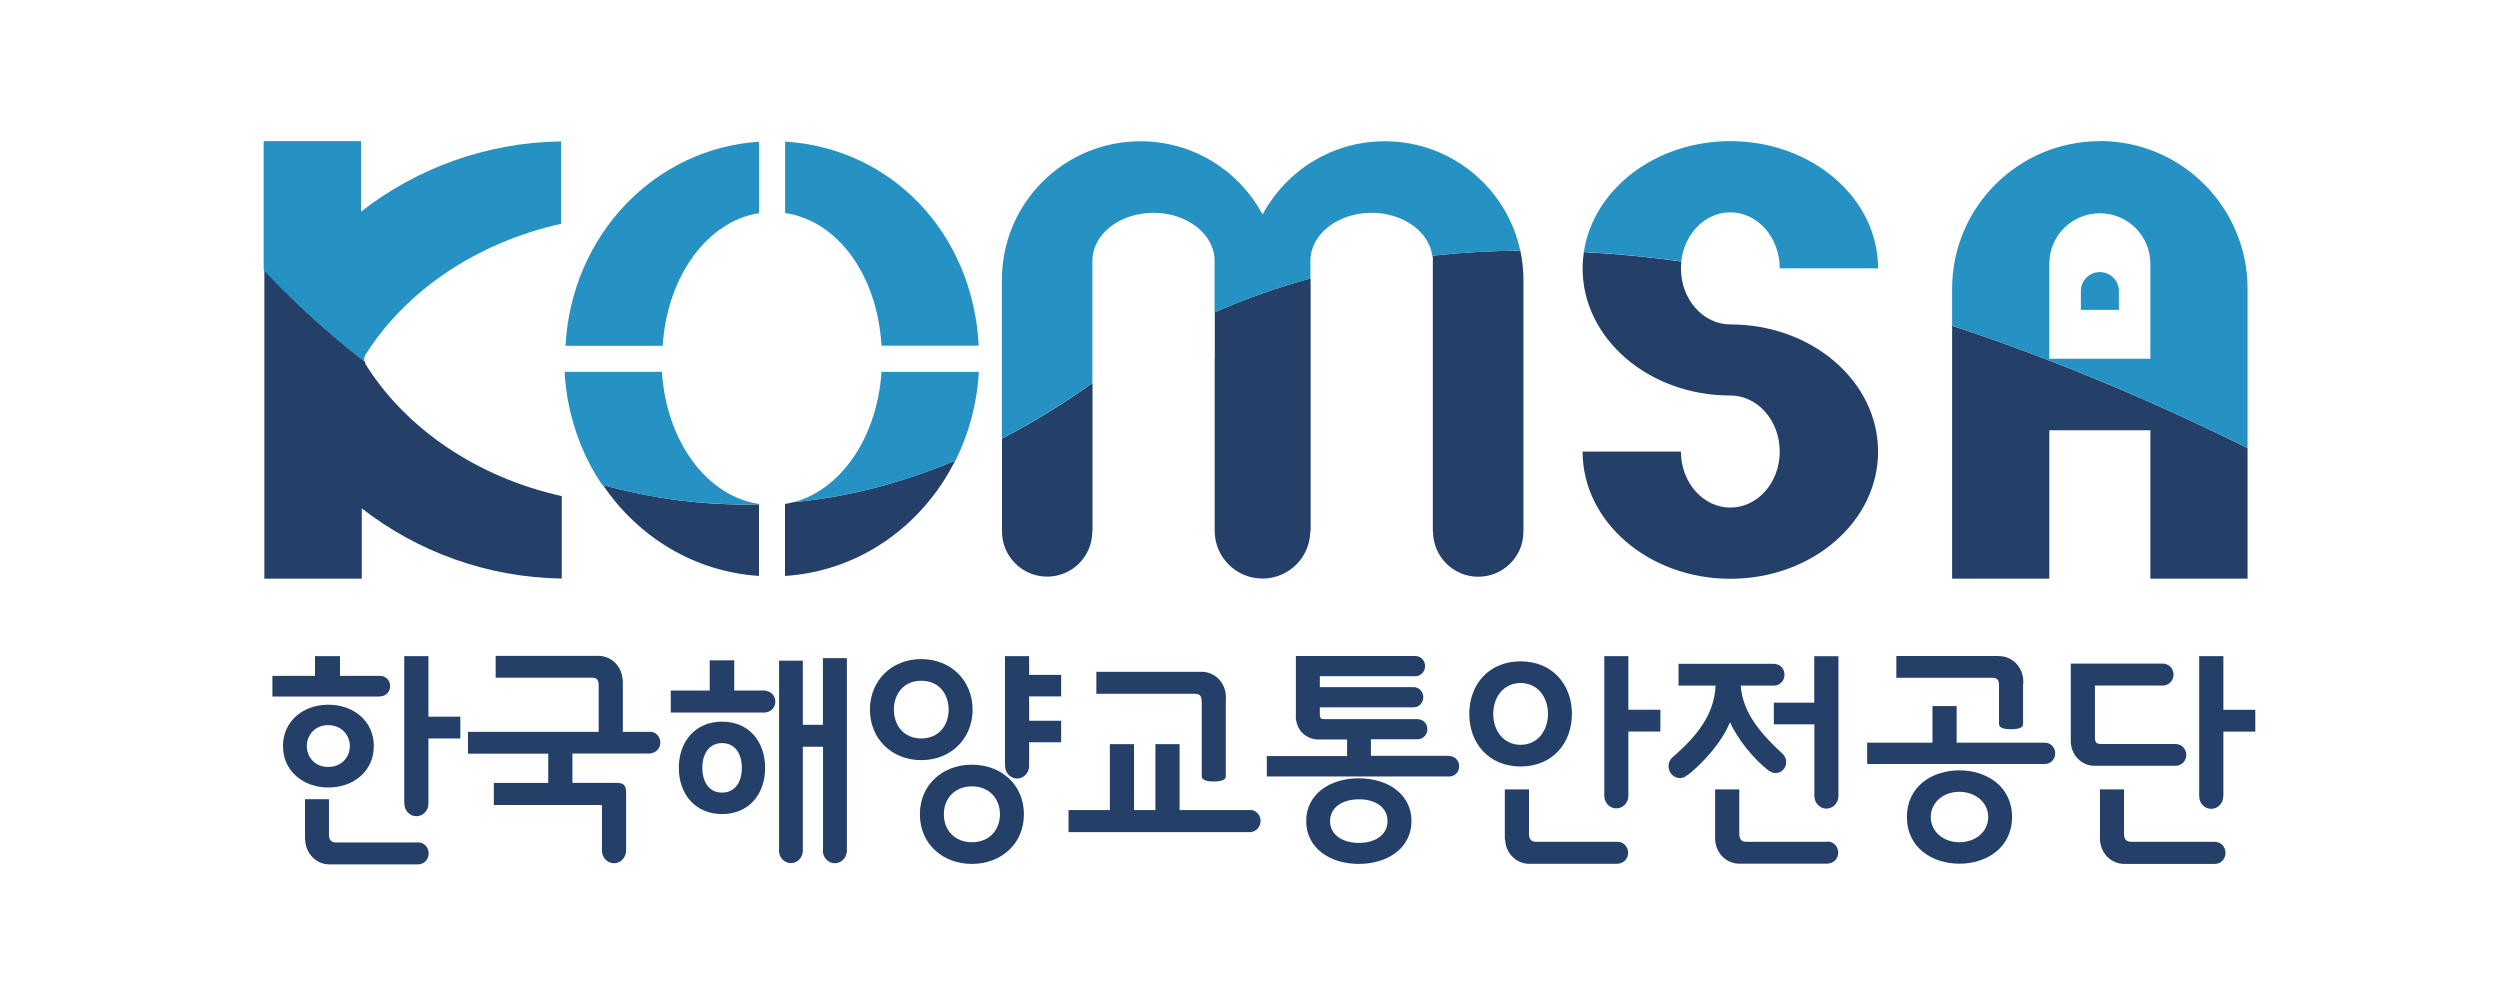
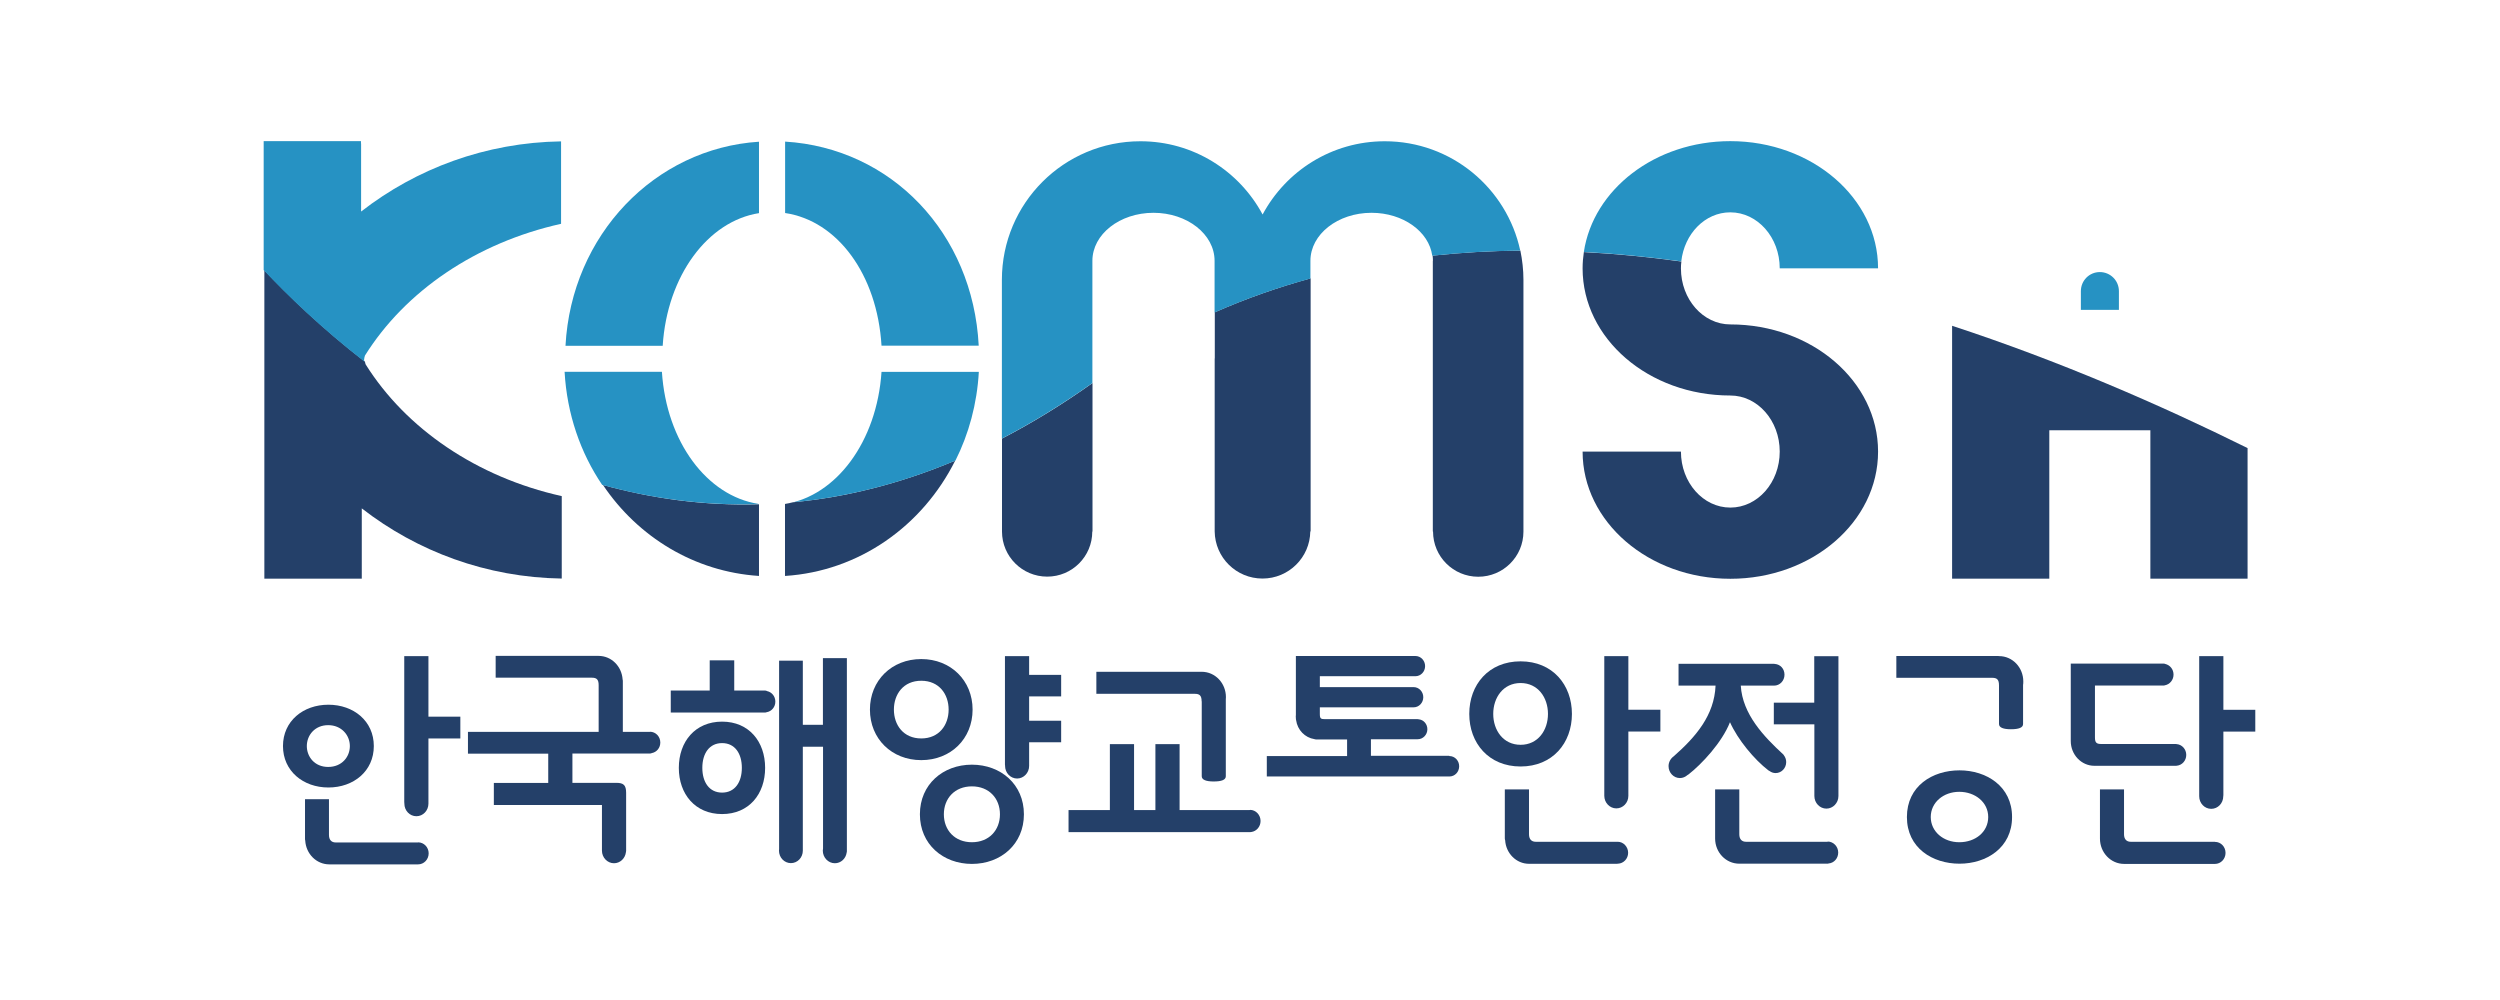
<svg xmlns="http://www.w3.org/2000/svg" id="Layer_2" data-name="Layer 2" viewBox="0 0 220.16 88.06">
  <defs>
    <style>
      .cls-1 {
        fill: none;
      }

      .cls-1, .cls-2, .cls-3 {
        stroke-width: 0px;
      }

      .cls-2 {
        fill: #244069;
      }

      .cls-3 {
        fill: #2692c3;
      }
    </style>
  </defs>
  <g id="_고객사" data-name="고객사">
    <g>
      <rect class="cls-1" width="220.16" height="88.06" />
      <g>
        <g>
          <path class="cls-2" d="m90.63,57.78h-2.13v9.55s0,.05.01.07c0,.02,0,.03,0,.05,0,.61.48,1.11,1.06,1.11s1.06-.5,1.06-1.11c0-.03,0-.07,0-.1,0,0,0-.01,0-.02v-1.96h2.82v-1.9h-2.82v-2.14h2.82v-1.9h-2.82v-1.64Z" />
          <path class="cls-2" d="m85.59,67.34c-2.55,0-4.58,1.74-4.58,4.37s2.03,4.37,4.58,4.37,4.58-1.74,4.58-4.37-2.03-4.37-4.58-4.37m0,6.83c-1.51,0-2.47-1.06-2.47-2.46s.96-2.46,2.47-2.46,2.47,1.06,2.47,2.46-.96,2.46-2.47,2.46" />
          <path class="cls-2" d="m85.65,62.49c0-2.56-1.92-4.45-4.52-4.45s-4.52,1.88-4.52,4.45,1.92,4.45,4.52,4.45,4.52-1.88,4.52-4.45m-6.93,0c0-1.36.84-2.54,2.41-2.54s2.41,1.18,2.41,2.54-.84,2.54-2.41,2.54-2.41-1.18-2.41-2.54" />
          <path class="cls-2" d="m63.59,63.55c-2.37,0-3.81,1.76-3.81,4.07s1.44,4.07,3.81,4.07,3.79-1.76,3.79-4.07-1.42-4.07-3.79-4.07m0,6.25c-1.13,0-1.74-.92-1.74-2.18s.61-2.18,1.74-2.18,1.74.92,1.74,2.18-.61,2.18-1.74,2.18" />
          <path class="cls-2" d="m72.48,63.83h-1.78v-5.65h-2.09v16.6s-.01.09-.01.13c0,.61.47,1.1,1.05,1.1s1.05-.49,1.05-1.1c0-.03,0-.06,0-.09,0-.01,0-.02,0-.03v-9.03h1.78v8.96c-.01.06-.02.13-.02.19,0,.61.48,1.11,1.06,1.11.53,0,.96-.4,1.04-.93.01-.03.02-.07.02-.11v-17.02h-2.11v5.85Z" />
          <path class="cls-2" d="m67.55,60.86c-.05-.03-.11-.05-.19-.05h-2.7v-2.66h-2.16v2.66h-3.43v1.94h8.29c.05,0,.1-.01.15-.03.44-.07.77-.46.77-.93s-.31-.84-.73-.93" />
          <path class="cls-2" d="m57.24,64.45s-.01,0-.02,0h-2.37v-4.47s0-.1-.02-.15c-.08-1.16-.99-2.07-2.12-2.07-.01,0-.02,0-.03,0,0,0-.02,0-.03,0h-9v1.92h8.46c.42,0,.61.14.61.66v4.11h-11.51v1.92h7.07v2.58h-4.79v1.94h9.52v3.98s0,.03,0,.04c0,.61.48,1.11,1.06,1.11.54,0,.98-.42,1.05-.96.01-.04.02-.08.02-.13v-5.11c0-.68-.23-.88-.86-.88h-3.87v-2.58h6.82c.06,0,.12-.02.17-.04.43-.08.75-.46.75-.93,0-.53-.41-.95-.91-.95" />
          <path class="cls-2" d="m176.04,60.35v3.41c0,.32.4.46,1.05.46.69,0,1.07-.14,1.07-.46v-3.44c.02-.1.02-.21.02-.31,0-1.23-.95-2.23-2.13-2.23h0s-.06-.01-.09-.01h-8.96v1.92h8.43c.42,0,.61.14.61.66" />
          <path class="cls-2" d="m172.56,67.84c-2.38,0-4.63,1.38-4.63,4.11s2.26,4.11,4.63,4.11,4.63-1.4,4.63-4.11-2.26-4.11-4.63-4.11m-.02,6.33c-1.4,0-2.51-.94-2.51-2.22s1.11-2.22,2.51-2.22,2.55.92,2.55,2.22-1.11,2.22-2.55,2.22" />
-           <path class="cls-2" d="m180.19,65.42s-.08-.02-.12-.02h-7.76v-3.22h-2.13v3.22h-5.75v1.88h15.63s.02,0,.03,0c.5,0,.9-.42.9-.94,0-.48-.35-.88-.8-.93" />
          <path class="cls-2" d="m195.8,62.51v-4.73h-2.13v12.26s0,.03,0,.05c0,.01,0,.02,0,.03,0,.61.47,1.11,1.06,1.11s1.06-.5,1.06-1.11c0-.01,0-.02,0-.03,0-.02.01-.03.01-.05v-5.61h2.81v-1.92h-2.81Z" />
          <path class="cls-2" d="m191.61,67.44s.07,0,.1-.01c.46-.05.82-.45.82-.95s-.37-.91-.84-.95c-.03,0-.05-.01-.08-.01h-6.55c-.44,0-.57-.12-.57-.58v-4.57h5.98s.01,0,.02,0c0,0,.01,0,.02,0h.03s.08,0,.11-.02c.43-.08.76-.47.76-.94s-.31-.84-.73-.94c-.04-.02-.09-.03-.14-.03h-8.18v6.75s0,.02,0,.02c0,.02,0,.03,0,.05,0,1.2.93,2.18,2.08,2.18.03,0,.05,0,.08,0,.02,0,.03,0,.04,0h7.05Z" />
          <path class="cls-2" d="m195.05,74.13s-.03,0-.04,0c0,0-.02,0-.03,0h-7.34c-.36,0-.59-.22-.59-.66v-3.95h-2.12v4.23s0,.06,0,.1c0,1.23.95,2.23,2.13,2.23.02,0,.03,0,.05,0,.01,0,.02,0,.03,0h7.86s.04,0,.06,0h0c.51,0,.93-.43.93-.97s-.41-.97-.93-.97" />
          <path class="cls-2" d="m105.83,61.77v6.59c0,.32.4.46,1.05.46.69,0,1.07-.14,1.07-.46v-6.78c0-.06.01-.13.01-.19,0-1.23-.95-2.23-2.13-2.23-.02,0-.03,0-.05,0-.01,0-.03,0-.04,0h-9.19v1.94h8.66c.42,0,.61.14.61.66" />
          <path class="cls-2" d="m110.1,71.33s-.07,0-.11.01h-6.11v-5.81h-2.13v5.81h-1.88v-5.81h-2.13v5.81h-3.64v1.94h15.99s.07,0,.1-.01c.46-.06.82-.47.82-.97,0-.54-.42-.98-.93-.98" />
-           <path class="cls-2" d="m119.66,68.54c-2.53,0-4.63,1.38-4.63,3.77s2.11,3.77,4.63,3.77,4.64-1.38,4.64-3.77-2.11-3.77-4.64-3.77m.02,5.69c-1.49,0-2.55-.74-2.55-1.92s1.05-1.92,2.55-1.92,2.51.74,2.51,1.92-1.05,1.92-2.51,1.92" />
          <path class="cls-2" d="m127.62,66.56s-.03,0-.04,0c-.01,0-.02,0-.03,0h-6.82v-1.46h4.1s0,0,0,0c0,0,.01,0,.02,0,.47,0,.85-.4.85-.88,0-.45-.32-.82-.73-.87-.04-.01-.09-.02-.14-.02h-8.16c-.34,0-.44-.04-.44-.44v-.6h8.22s.03,0,.04,0c.47,0,.85-.4.85-.89s-.38-.89-.85-.89c-.02,0-.03,0-.05,0h-8.21v-.96h8.41s0,0,.01,0c.47,0,.85-.4.85-.89s-.38-.89-.85-.89c0,0,0,0,0,0,0,0,0,0,0,0h-10.53v5.18c0,.06-.01.11-.01.17,0,.04,0,.07.01.11v.04s0,.1.02.15c.12.87.78,1.54,1.61,1.67.06.02.12.03.17.03h.08s.01,0,.02,0c0,0,.01,0,.02,0h2.59v1.46h-7.07v1.8h16.01s.01,0,.02,0c.02,0,.03,0,.05,0,.48,0,.86-.4.86-.9s-.39-.9-.86-.9" />
          <path class="cls-2" d="m37.73,57.78h-2.13v12.86s0,.06.01.08c0,.02,0,.03,0,.05,0,.61.47,1.11,1.06,1.11s1.06-.5,1.06-1.11c0-.03,0-.06,0-.09,0-.01,0-.02,0-.04v-5.61h2.81v-1.92h-2.81v-5.33Z" />
-           <path class="cls-2" d="m33.5,61.32h0c.48,0,.86-.4.86-.9s-.39-.9-.86-.9c-.01,0-.02,0-.03,0-.03,0-.05,0-.08,0h-3.45v-1.74h-2.2v1.74h-3.75v1.82h9.4s.08,0,.11-.01" />
          <path class="cls-2" d="m32.92,65.7c0-2.2-1.78-3.64-4-3.64s-4,1.44-4,3.64,1.78,3.65,4,3.65,4-1.44,4-3.65m-5.9,0c0-.96.71-1.84,1.88-1.84s1.91.88,1.91,1.84-.71,1.84-1.91,1.84-1.88-.9-1.88-1.84" />
          <path class="cls-2" d="m36.82,74.19s-.03,0-.05,0c-.01,0-.02,0-.03,0h-7.18c-.36,0-.59-.22-.59-.66v-3.15h-2.11v3.5s0,.1.02.15c.07,1.17.99,2.09,2.12,2.09.01,0,.02,0,.04,0,0,0,.02,0,.03,0h7.67s.05,0,.08,0c.51,0,.93-.43.93-.97s-.42-.97-.93-.97" />
          <path class="cls-2" d="m143.41,57.78h-2.13v12.21s0,.06,0,.09c0,.61.48,1.11,1.06,1.11s1.06-.49,1.06-1.1c0-.02,0-.04,0-.06v-5.61h2.82v-1.92h-2.82v-4.73Z" />
          <path class="cls-2" d="m138.43,62.87c0-2.56-1.7-4.63-4.52-4.63s-4.52,2.06-4.52,4.63,1.71,4.63,4.52,4.63,4.52-2.06,4.52-4.63m-6.93,0c0-1.44.88-2.72,2.41-2.72s2.41,1.28,2.41,2.72-.88,2.72-2.41,2.72-2.41-1.28-2.41-2.72" />
          <path class="cls-2" d="m142.45,74.13s-.03,0-.04,0c0,0-.02,0-.03,0h-7.14c-.36,0-.59-.22-.59-.66v-3.95h-2.13v4.31c0,.05.01.11.03.17.07,1.15.98,2.07,2.1,2.07.02,0,.04,0,.06,0,0,0,.01,0,.02,0h7.65s.07,0,.11-.01c.49-.02.89-.44.89-.96s-.41-.97-.92-.97" />
          <path class="cls-2" d="m156.22,63.79h3.56v6.25s0,0,0,.02c0,.01,0,.03,0,.04,0,.61.48,1.11,1.06,1.11s1.06-.5,1.06-1.11c0,0,0-.02,0-.03,0,0,0-.02,0-.02v-12.26h-2.13v4.09h-3.56v1.92Z" />
          <path class="cls-2" d="m155.73,67.84s.08.05.12.07c.15.11.33.17.52.17.51,0,.93-.43.93-.97,0-.23-.08-.43-.2-.59-.02-.04-.05-.08-.09-.11-1.67-1.54-3.56-3.51-3.71-6.03h2.89s.03,0,.04,0c.51,0,.92-.43.92-.96s-.37-.91-.84-.95c-.03,0-.05-.01-.08-.01h-8.41v1.92h3.26c-.11,2.62-1.74,4.51-3.68,6.22-.27.19-.46.51-.46.87,0,.58.45,1.05,1,1.05.25,0,.48-.1.66-.26.04-.02.07-.04.11-.07,1.13-.88,2.93-2.79,3.64-4.59.69,1.54,2.13,3.28,3.39,4.25" />
          <path class="cls-2" d="m160.95,74.13s-.01,0-.02,0c0,0,0,0-.01,0h-7.16c-.36,0-.59-.22-.59-.66v-3.95h-2.13v4.31s0,0,0,0c0,0,0,0,0,.01,0,1.23.95,2.22,2.13,2.22.02,0,.04,0,.06,0,0,0,.01,0,.02,0h7.68s.08,0,.11-.02c.47-.04.84-.45.84-.96,0-.53-.42-.97-.93-.97" />
        </g>
        <g>
          <path class="cls-3" d="m184.92,23.96c-.93,0-1.67.75-1.67,1.68v1.65h3.35v-1.65c0-.93-.75-1.68-1.68-1.68" />
          <path class="cls-3" d="m69.14,12.47v6.29c4.6.68,8.11,5.4,8.49,11.68h8.56c-.51-9.95-7.72-17.4-17.05-17.97" />
          <path class="cls-3" d="m49.8,30.45h8.56c.39-6.17,3.97-10.97,8.48-11.68v-6.29c-9.18.59-16.52,8.21-17.04,17.97" />
          <path class="cls-2" d="m88.24,46.81c0,2.19,1.78,3.97,3.98,3.97s3.97-1.78,3.97-3.97h0s.02,0,.02,0v-13.08c-2.7,1.92-5.36,3.54-7.97,4.89v8.19h0Z" />
          <path class="cls-2" d="m180.47,50.96v-13.07h8.9v13.07h8.56v-11.5c-7.81-3.87-16.66-7.7-26.02-10.77v22.27h8.56Z" />
          <path class="cls-2" d="m66.84,50.72v-6.31c-4.87.14-9.46-.52-13.74-1.7,3.09,4.59,8.06,7.64,13.74,8.01" />
          <path class="cls-2" d="m139.37,23.63c0,6.19,5.82,11.2,13.01,11.2h0c2.4,0,4.35,2.21,4.35,4.94s-1.95,4.93-4.35,4.93-4.35-2.21-4.35-4.93h-8.66c0,6.18,5.82,11.2,13.01,11.2s13.01-5.01,13.01-11.2-5.82-11.2-13.01-11.2h0c-2.4,0-4.35-2.21-4.35-4.93h0c0-.21.01-.41.04-.61-2.86-.4-5.73-.68-8.59-.83-.07.47-.11.95-.11,1.44h0Z" />
          <path class="cls-2" d="m23.29,50.96h8.57v-6.19c4.88,3.79,10.98,6.08,17.61,6.18v-7.26c-7.49-1.67-13.72-5.94-17.27-11.6-.03-.08-.05-.16-.06-.24-3.8-2.95-6.8-5.86-8.86-8.05v27.17Z" />
          <path class="cls-2" d="m69.14,50.72c6.52-.42,12.1-4.4,14.98-10.16-4.95,2.08-9.72,3.24-14.28,3.67-.23.06-.47.11-.71.15v6.34Z" />
          <path class="cls-2" d="m106.97,31.57s0,.02,0,.02c0,0,0,.02,0,.03v15.11s0,.02,0,.02c0,0,0,.02,0,.02v.03c.03,2.3,1.9,4.15,4.21,4.15s4.18-1.86,4.21-4.15h.03v-22.29c-2.87.79-5.69,1.78-8.44,2.99v4.06Z" />
          <path class="cls-2" d="m126.18,22.96v23.85h.02c0,2.2,1.78,3.98,3.98,3.98s3.98-1.78,3.98-3.97h0v-22.18c0-.88-.1-1.74-.27-2.57-2.59.02-5.17.17-7.73.44.02.15.03.3.03.45" />
-           <path class="cls-3" d="m184.92,12.43c-7.18,0-13.01,5.82-13.01,13.01v3.25c9.35,3.07,18.2,6.9,26.02,10.77v-14.03c0-7.18-5.82-13.01-13.01-13.01Zm4.45,19.16h-8.9v-8.36c0-2.46,1.99-4.45,4.45-4.45s4.45,1.99,4.45,4.45v8.36Z" />
          <path class="cls-3" d="m152.38,18.7c2.4,0,4.35,2.21,4.35,4.93h8.66c0-6.18-5.82-11.2-13.01-11.2-6.62,0-12.07,4.25-12.9,9.76,2.86.15,5.72.43,8.58.83.27-2.43,2.09-4.32,4.31-4.32Z" />
          <path class="cls-3" d="m77.63,32.75c-.41,6.14-3.98,10.92-8.48,11.63.24-.04.47-.09.71-.15,4.56-.43,9.33-1.59,14.28-3.67,1.18-2.35,1.9-4.99,2.06-7.81h-8.56Z" />
          <path class="cls-3" d="m66.77,44.41v-.04c-4.5-.7-8.08-5.45-8.48-11.63h-8.57c.21,3.73,1.4,7.14,3.31,9.96,4.28,1.18,8.87,1.84,13.74,1.7Z" />
          <path class="cls-3" d="m133.88,22.07c-1.18-5.5-6.07-9.63-11.93-9.63-4.66,0-8.7,2.61-10.76,6.45-2.06-3.84-6.1-6.45-10.76-6.45-6.74,0-12.2,5.46-12.2,12.2v6.96h0s0,.07,0,.1v6.92c2.62-1.36,5.27-2.98,7.97-4.89v-10.76c0-2.34,2.41-4.23,5.38-4.23s5.38,1.89,5.38,4.23v4.55c2.75-1.22,5.57-2.21,8.44-2.99v-1.56c0-2.34,2.41-4.23,5.38-4.23,2.78,0,5.06,1.65,5.35,3.78h0c2.56-.28,5.14-.42,7.73-.45Z" />
          <path class="cls-3" d="m31.79,12.64v-.21h-8.57v11.36c2.06,2.19,5.06,5.1,8.86,8.05h0s-.02-.1-.02-.14c.01-.14.04-.27.08-.39,3.54-5.66,9.77-9.93,17.27-11.6v-7.26c-6.63.1-12.74,2.39-17.61,6.18v-5.99Z" />
        </g>
      </g>
    </g>
  </g>
</svg>